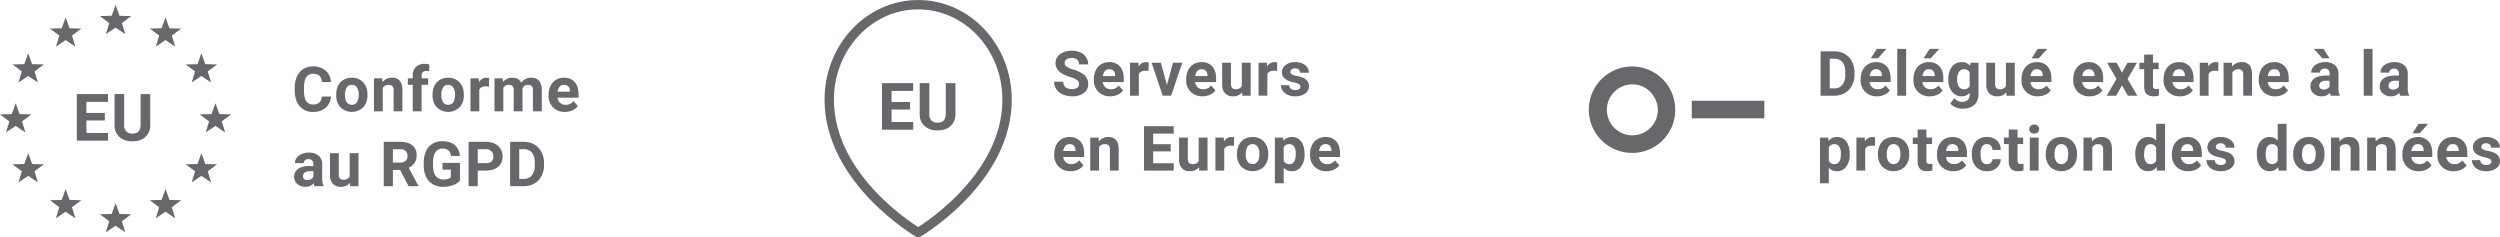
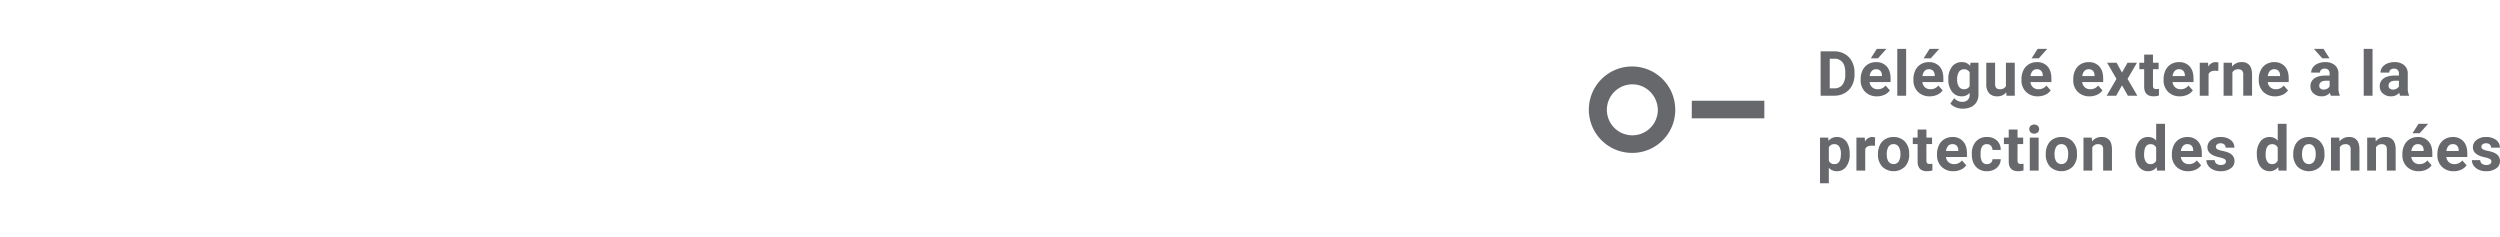
<svg xmlns="http://www.w3.org/2000/svg" width="505.951" height="48.021" viewBox="0 0 1602.126 152.062">
  <g fill="#66686b" fill-rule="evenodd">
    <path d="M1175.546 61.331c2.345.024 4.656-.569 6.7-1.719a11.7 11.7 0 0 0 4.6-4.785c1.117-2.18 1.677-4.602 1.63-7.051v-1.308a14.78 14.78 0 0 0-1.66-7.08 11.69 11.69 0 0 0-4.62-4.805 13.29 13.29 0 0 0-6.71-1.69h-8.75v28.438h8.81zm-.06-23.692a6.35 6.35 0 0 1 5.26 2.237q1.8 2.236 1.8 6.572v1.5a10.18 10.18 0 0 1-1.86 6.426c-1.296 1.537-3.243 2.37-5.25 2.246h-2.84V37.631h2.89zm32.21 23.077a8.48 8.48 0 0 0 3.44-2.8l-2.78-3.106a6.08 6.08 0 0 1-5.09 2.364 5 5 0 0 1-3.49-1.25 5.22 5.22 0 0 1-1.65-3.321h13.46v-2.3q0-5.02-2.49-7.754a8.78 8.78 0 0 0-6.83-2.735 9.81 9.81 0 0 0-5.15 1.358 9.04 9.04 0 0 0-3.48 3.867 12.77 12.77 0 0 0-1.23 5.693v.547c-.133 2.83.926 5.587 2.92 7.6 2.033 1.937 4.765 2.966 7.57 2.852 1.655.017 3.294-.331 4.8-1.019zm-2.68-15.328a4.18 4.18 0 0 1 1.02 2.913v.452h-7.85a5.83 5.83 0 0 1 1.34-3.257 3.51 3.51 0 0 1 2.72-1.138 3.63 3.63 0 0 1 2.77 1.026zm-6.11-8h4.59l5.41-6.057h-6.15zm22.64-6.055h-5.67v30h5.67v-30zm19.98 29.385c1.372-.612 2.556-1.578 3.43-2.8l-2.77-3.106c-1.212 1.573-3.116 2.456-5.1 2.364a4.99 4.99 0 0 1-3.48-1.25 5.22 5.22 0 0 1-1.65-3.321h13.45v-2.3q0-5.02-2.49-7.754a8.76 8.76 0 0 0-6.82-2.735 9.78 9.78 0 0 0-5.15 1.358 9.13 9.13 0 0 0-3.49 3.867 12.77 12.77 0 0 0-1.23 5.693v.547a10.16 10.16 0 0 0 2.92 7.6 10.38 10.38 0 0 0 7.57 2.852 11.32 11.32 0 0 0 4.81-1.021zm-2.68-15.328a4.23 4.23 0 0 1 1.02 2.913v.452h-7.85a5.9 5.9 0 0 1 1.33-3.257c.701-.759 1.698-1.175 2.73-1.138a3.63 3.63 0 0 1 2.77 1.024zm-6.11-8h4.59l5.41-6.055h-6.15zm15.86 13.457a12.37 12.37 0 0 0 2.35 7.9c1.452 1.93 3.746 3.039 6.16 2.979 1.958.072 3.844-.739 5.14-2.208v1.133c.078 1.261-.375 2.497-1.25 3.408a4.84 4.84 0 0 1-3.5 1.2 6.6 6.6 0 0 1-5.11-2.364l-2.5 3.438c.885 1.076 2.036 1.901 3.34 2.392 1.432.611 2.973.927 4.53.928a12.46 12.46 0 0 0 5.35-1.074 8.1 8.1 0 0 0 3.54-3.125 9.03 9.03 0 0 0 1.26-4.824V40.2h-5.11l-.24 1.992c-1.325-1.606-3.331-2.49-5.41-2.383a7.49 7.49 0 0 0-6.24 2.969 12.4 12.4 0 0 0-2.31 7.832v.235zm6.8-4.783a3.7 3.7 0 0 1 3.2-1.663 3.91 3.91 0 0 1 3.65 1.937v8.9c-.755 1.301-2.19 2.054-3.69 1.937a3.68 3.68 0 0 1-3.17-1.634 7.77 7.77 0 0 1-1.15-4.509c-.118-1.737.286-3.47 1.16-4.976zm30.46 15.271h5.31V40.194h-5.66v14.978a4.08 4.08 0 0 1-3.95 2q-3 0-3-3.305V40.194h-5.65v13.848a8.36 8.36 0 0 0 1.83 5.722 6.67 6.67 0 0 0 5.18 1.954 7.09 7.09 0 0 0 5.79-2.54zm24.9-.615a8.48 8.48 0 0 0 3.44-2.8l-2.77-3.106a6.11 6.11 0 0 1-5.1 2.364 5 5 0 0 1-3.49-1.25 5.32 5.32 0 0 1-1.65-3.321h13.46v-2.3q0-5.02-2.49-7.754a8.78 8.78 0 0 0-6.83-2.735 9.77 9.77 0 0 0-5.14 1.358 9 9 0 0 0-3.49 3.867 12.77 12.77 0 0 0-1.23 5.693v.547c-.133 2.83.926 5.587 2.92 7.6a10.38 10.38 0 0 0 7.57 2.852 11.24 11.24 0 0 0 4.8-1.023zm-2.67-15.328a4.18 4.18 0 0 1 1.01 2.913v.452h-7.85a5.9 5.9 0 0 1 1.34-3.257c.697-.759 1.691-1.174 2.72-1.138a3.65 3.65 0 0 1 2.78 1.022zm-6.12-8h4.59l5.41-6.055h-6.15zm41.98 23.33c1.372-.612 2.556-1.578 3.43-2.8l-2.77-3.106c-1.212 1.573-3.116 2.456-5.1 2.364a4.97 4.97 0 0 1-3.48-1.25 5.28 5.28 0 0 1-1.66-3.321h13.46v-2.3q0-5.02-2.49-7.754a8.76 8.76 0 0 0-6.82-2.735 9.78 9.78 0 0 0-5.15 1.358 9.06 9.06 0 0 0-3.49 3.867 12.77 12.77 0 0 0-1.23 5.693v.547a10.16 10.16 0 0 0 2.92 7.6 10.38 10.38 0 0 0 7.57 2.852 11.32 11.32 0 0 0 4.81-1.025zm-2.68-15.328a4.23 4.23 0 0 1 1.02 2.913v.452h-7.86a5.9 5.9 0 0 1 1.34-3.257c.701-.759 1.698-1.175 2.73-1.138 1.026-.066 2.032.305 2.77 1.02zm15.14-5.19h-6.06l6 10.352-6.27 10.781h6.07l3.75-6.641 3.77 6.641h6.06l-6.27-10.781 6.01-10.352h-6.03l-3.56 6.309zm17.69-5.2v5.2h-3.09v4.127h3.09v11.39q.12 6 6.05 6a11.58 11.58 0 0 0 3.42-.508v-4.282c-.548.098-1.104.143-1.66.137a2.27 2.27 0 0 1-1.72-.508 2.51 2.51 0 0 1-.45-1.679v-10.55h3.62V40.19h-3.62v-5.2h-5.64zm27.73 25.713a8.48 8.48 0 0 0 3.44-2.8l-2.77-3.106a6.11 6.11 0 0 1-5.1 2.364 5 5 0 0 1-3.49-1.25 5.32 5.32 0 0 1-1.65-3.321h13.46v-2.3q0-5.02-2.49-7.754a8.78 8.78 0 0 0-6.83-2.735 9.77 9.77 0 0 0-5.14 1.358 9 9 0 0 0-3.49 3.867 12.77 12.77 0 0 0-1.23 5.693v.547c-.133 2.83.926 5.587 2.92 7.6a10.38 10.38 0 0 0 7.57 2.852 11.24 11.24 0 0 0 4.8-1.02zm-2.67-15.328a4.18 4.18 0 0 1 1.01 2.913v.452h-7.85a5.9 5.9 0 0 1 1.34-3.257c.697-.759 1.691-1.174 2.72-1.138a3.65 3.65 0 0 1 2.78 1.025zm22.52-5.327c-.571-.172-1.164-.258-1.76-.254a5.23 5.23 0 0 0-4.71 2.911l-.15-2.52h-5.34v21.132h5.65V47.499q.99-2.169 4.2-2.168c.679.007 1.358.059 2.03.156zm3.32.137v21.132h5.64v-14.9a3.88 3.88 0 0 1 3.57-2.032 3.49 3.49 0 0 1 2.6.811c.585.737.864 1.67.78 2.607v13.514h5.65V47.675q-.045-3.927-1.68-5.9a6.14 6.14 0 0 0-5-1.973 7.39 7.39 0 0 0-6.08 2.832l-.17-2.441h-5.31zm37.85 20.518c1.372-.612 2.556-1.578 3.43-2.8l-2.77-3.106c-1.212 1.573-3.116 2.456-5.1 2.364a4.97 4.97 0 0 1-3.48-1.25 5.22 5.22 0 0 1-1.65-3.321h13.45v-2.3q0-5.02-2.49-7.754a8.76 8.76 0 0 0-6.82-2.735 9.78 9.78 0 0 0-5.15 1.358 9.06 9.06 0 0 0-3.49 3.867 12.77 12.77 0 0 0-1.23 5.693v.547a10.16 10.16 0 0 0 2.92 7.6 10.38 10.38 0 0 0 7.57 2.852 11.32 11.32 0 0 0 4.81-1.02zm-2.68-15.328a4.23 4.23 0 0 1 1.02 2.913v.452h-7.85a5.9 5.9 0 0 1 1.33-3.257c.701-.759 1.698-1.175 2.73-1.138a3.63 3.63 0 0 1 2.77 1.025zm39.28 15.943V61a10.02 10.02 0 0 1-.84-4.551v-9.16a6.87 6.87 0 0 0-2.3-5.518 9.23 9.23 0 0 0-6.2-1.963 11.68 11.68 0 0 0-4.65.889 7.46 7.46 0 0 0-3.2 2.451 5.64 5.64 0 0 0-1.13 3.4h5.64c-.034-.717.265-1.408.81-1.875a3.37 3.37 0 0 1 2.24-.684 2.95 2.95 0 0 1 2.37.879 3.49 3.49 0 0 1 .75 2.344v1.211h-2.59q-4.71.02-7.2 1.816c-1.653 1.183-2.592 3.126-2.49 5.156a5.78 5.78 0 0 0 2.04 4.532c1.43 1.226 3.268 1.868 5.15 1.8a6.84 6.84 0 0 0 5.33-2.286 6.07 6.07 0 0 0 .56 1.895h5.71zm-12.41-4.609c-.487-.445-.757-1.079-.74-1.739l.02-.332c.18-1.953 1.69-2.929 4.51-2.929h2.11v3.632c-.359.643-.902 1.164-1.56 1.494-.709.373-1.499.565-2.3.557-.743.039-1.473-.207-2.04-.688zm2-25.391h-6.16l5.39 6.055h4.63zm31.42 0h-5.66v30h5.66v-30zm23.4 30V61a10.02 10.02 0 0 1-.84-4.551v-9.16a6.87 6.87 0 0 0-2.3-5.518 9.21 9.21 0 0 0-6.2-1.963 11.68 11.68 0 0 0-4.65.889c-1.27.51-2.376 1.358-3.2 2.451a5.7 5.7 0 0 0-1.13 3.4h5.64c-.034-.717.265-1.408.81-1.875a3.37 3.37 0 0 1 2.24-.684 2.95 2.95 0 0 1 2.37.879 3.49 3.49 0 0 1 .75 2.344v1.211h-2.59q-4.71.02-7.2 1.816c-1.653 1.183-2.592 3.126-2.49 5.156a5.78 5.78 0 0 0 2.04 4.532 7.51 7.51 0 0 0 5.15 1.8 6.84 6.84 0 0 0 5.33-2.286c.085.659.278 1.299.57 1.895h5.7zm-12.4-4.609a2.25 2.25 0 0 1-.75-1.739l.02-.332c.19-1.953 1.69-2.929 4.52-2.929h2.1v3.632a3.57 3.57 0 0 1-1.56 1.494c-.709.373-1.499.565-2.3.557-.74.041-1.467-.205-2.03-.688zm-346.06 41.945c0-3.385-.73-6.042-2.17-7.969-1.42-1.915-3.699-2.999-6.08-2.891-2.07-.059-4.048.851-5.35 2.461l-.19-2.07h-5.24v29.258h5.65v-9.966c1.302 1.48 3.2 2.297 5.17 2.227a7.11 7.11 0 0 0 5.99-2.94 12.66 12.66 0 0 0 2.22-7.822v-.293zm-9.69 6.5a3.76 3.76 0 0 1-3.69-2.09v-8.652a3.69 3.69 0 0 1 3.65-2.032 3.41 3.41 0 0 1 3.04 1.6 8.38 8.38 0 0 1 1.04 4.551q0 6.621-4.04 6.621h0zm25.94-17.11c-.571-.172-1.164-.258-1.76-.254a5.23 5.23 0 0 0-4.71 2.911l-.16-2.52h-5.33v21.136h5.65V95.499q.99-2.169 4.2-2.168c.679.007 1.358.059 2.03.156zm1.85 10.762c-.159 2.91.82 5.768 2.73 7.969 4.075 3.911 10.51 3.906 14.58-.01a11.04 11.04 0 0 0 2.71-7.8l-.04-1.445a10.48 10.48 0 0 0-3.02-7.109c-1.88-1.776-4.396-2.72-6.98-2.618a10.16 10.16 0 0 0-5.28 1.348c-1.515.895-2.73 2.221-3.49 3.809a12.49 12.49 0 0 0-1.21 5.6v.254zm6.78-4.851c.714-1.057 1.925-1.668 3.2-1.614a3.75 3.75 0 0 1 3.24 1.624 7.8 7.8 0 0 1 1.16 4.577c.137 1.758-.267 3.516-1.16 5.037-.772.997-1.964 1.579-3.225 1.575s-2.449-.593-3.215-1.595a7.86 7.86 0 0 1-1.13-4.606c-.13-1.742.263-3.483 1.13-4.999zm18.63-10.97v5.2h-3.09v4.132h3.09v11.39q.12 6 6.05 6a11.58 11.58 0 0 0 3.42-.508v-4.282c-.548.098-1.104.143-1.66.137a2.27 2.27 0 0 1-1.72-.508 2.51 2.51 0 0 1-.45-1.679v-10.55h3.62V88.19h-3.62v-5.2h-5.64zm27.73 25.713a8.48 8.48 0 0 0 3.44-2.8l-2.77-3.106a6.11 6.11 0 0 1-5.1 2.364 5 5 0 0 1-3.49-1.25 5.32 5.32 0 0 1-1.65-3.321h13.46v-2.3q0-5.02-2.49-7.754a8.78 8.78 0 0 0-6.83-2.735 9.77 9.77 0 0 0-5.14 1.358 9 9 0 0 0-3.49 3.867 12.77 12.77 0 0 0-1.23 5.693v.547c-.133 2.83.926 5.587 2.92 7.6a10.38 10.38 0 0 0 7.57 2.852 11.24 11.24 0 0 0 4.8-1.015zm-2.67-15.328a4.18 4.18 0 0 1 1.01 2.913v.452h-7.85a5.9 5.9 0 0 1 1.34-3.257c.697-.759 1.691-1.174 2.72-1.138a3.65 3.65 0 0 1 2.78 1.03zm16.33 10.355c-.784-1.434-1.131-3.066-1-4.695v-.587c-.128-1.619.22-3.24 1-4.665a3.42 3.42 0 0 1 2.98-1.438c.968-.041 1.907.334 2.58 1.031.668.732 1.032 1.69 1.02 2.68h5.29a8.02 8.02 0 0 0-2.43-6.006 8.91 8.91 0 0 0-6.36-2.256 9.07 9.07 0 0 0-7.13 2.911 11.28 11.28 0 0 0-2.6 7.793v.371c0 3.385.88 6.038 2.62 7.959a9.19 9.19 0 0 0 7.15 2.881 9.85 9.85 0 0 0 4.42-.987c1.289-.614 2.383-1.574 3.16-2.773a7.2 7.2 0 0 0 1.17-3.936h-5.29a3.03 3.03 0 0 1-1.02 2.285 3.71 3.71 0 0 1-2.54.86 3.43 3.43 0 0 1-3.02-1.428zm17.01-20.74v5.2h-3.09v4.132h3.09v11.39q.105 6 6.05 6a11.69 11.69 0 0 0 3.42-.508v-4.282a8.95 8.95 0 0 1-1.66.137c-.619.076-1.242-.108-1.72-.508a2.51 2.51 0 0 1-.45-1.679v-10.55h3.61V88.19h-3.61v-5.2h-5.64zm19.16 5.2h-5.67v21.132h5.67V88.194zm-5.13-3.359a3.62 3.62 0 0 0 4.59 0c1.156-1.16 1.16-3.035.01-4.2-1.346-1.093-3.274-1.093-4.62 0-1.135 1.17-1.126 3.032.02 4.191zm9.7 13.984a11.22 11.22 0 0 0 2.72 7.969c4.075 3.911 10.51 3.906 14.58-.01a11.04 11.04 0 0 0 2.71-7.8l-.03-1.445a10.53 10.53 0 0 0-3.02-7.109 9.63 9.63 0 0 0-6.98-2.618 10.2 10.2 0 0 0-5.29 1.348 8.85 8.85 0 0 0-3.48 3.809 12.49 12.49 0 0 0-1.21 5.6v.254zm6.77-4.851a3.7 3.7 0 0 1 3.21-1.614 3.75 3.75 0 0 1 3.24 1.624 7.81 7.81 0 0 1 1.15 4.577q0 3.462-1.15 5.037c-.774.997-1.967 1.579-3.23 1.575s-2.452-.593-3.22-1.595c-.837-1.384-1.232-2.991-1.13-4.606a8.84 8.84 0 0 1 1.13-5.003zm17.4-5.774v21.132h5.65v-14.9a3.87 3.87 0 0 1 3.57-2.032c.941-.091 1.878.201 2.6.811.585.737.864 1.67.78 2.607v13.514h5.65V95.675q-.045-3.927-1.68-5.9a6.14 6.14 0 0 0-5-1.973 7.39 7.39 0 0 0-6.08 2.832l-.17-2.441h-5.32zm35.46 18.584c1.393 1.904 3.632 3.003 5.99 2.94a6.65 6.65 0 0 0 5.43-2.637l.27 2.246h5.1v-30h-5.67v10.781a6.47 6.47 0 0 0-5.09-2.305 7.2 7.2 0 0 0-6.07 2.93 12.72 12.72 0 0 0-2.21 7.871q0 5.23 2.25 8.169zm7.47-14.385a3.72 3.72 0 0 1 3.65 2.211v8.352c-.646 1.436-2.119 2.318-3.69 2.211-1.213.052-2.359-.554-3-1.585a8.25 8.25 0 0 1-1.04-4.558q0-6.63 4.08-6.631h0zm29.02 16.319a8.41 8.41 0 0 0 3.44-2.8l-2.77-3.106a6.1 6.1 0 0 1-5.1 2.364 5 5 0 0 1-3.49-1.25 5.32 5.32 0 0 1-1.65-3.321h13.46v-2.3q0-5.02-2.49-7.754a8.76 8.76 0 0 0-6.82-2.735 9.78 9.78 0 0 0-5.15 1.358 9 9 0 0 0-3.49 3.867 12.77 12.77 0 0 0-1.23 5.693v.547c-.133 2.83.926 5.587 2.92 7.6a10.38 10.38 0 0 0 7.57 2.852 11.24 11.24 0 0 0 4.8-1.02zm-2.67-15.328a4.18 4.18 0 0 1 1.01 2.913v.452h-7.85a5.9 5.9 0 0 1 1.34-3.257c.701-.759 1.698-1.175 2.73-1.138 1.027-.065 2.033.308 2.77 1.025zm21.18 11.714a4.07 4.07 0 0 1-2.45.616 4.4 4.4 0 0 1-2.77-.8c-.709-.554-1.122-1.405-1.12-2.305h-5.35c.002 1.282.412 2.531 1.17 3.565a7.92 7.92 0 0 0 3.23 2.6c1.486.654 3.097.978 4.72.948a10.72 10.72 0 0 0 6.41-1.788 5.52 5.52 0 0 0 2.48-4.677q0-4.044-4.47-5.684a24.7 24.7 0 0 0-3.56-.947 9.21 9.21 0 0 1-3-1c-.547-.308-.887-.886-.89-1.514a2.02 2.02 0 0 1 .79-1.641 3.36 3.36 0 0 1 2.2-.644 3.3 3.3 0 0 1 2.44.791 2.74 2.74 0 0 1 .79 2h5.64c.043-1.934-.856-3.769-2.41-4.922-1.869-1.345-4.14-2.015-6.44-1.9a9.4 9.4 0 0 0-6.1 1.885 5.8 5.8 0 0 0-2.34 4.7q0 4.825 7.54 6.407c1.144.188 2.253.547 3.29 1.064.628.301 1.028.935 1.03 1.631a1.92 1.92 0 0 1-.83 1.61zm22.89 1.68a7.17 7.17 0 0 0 5.99 2.94 6.62 6.62 0 0 0 5.42-2.637l.28 2.246h5.1v-30h-5.67v10.781c-1.263-1.502-3.139-2.349-5.1-2.305a7.19 7.19 0 0 0-6.06 2.93 12.72 12.72 0 0 0-2.22 7.871q0 5.23 2.26 8.169zm7.47-14.385a3.72 3.72 0 0 1 3.65 2.211v8.352c-.646 1.436-2.119 2.318-3.69 2.211a3.38 3.38 0 0 1-3.01-1.585c-.77-1.39-1.128-2.972-1.03-4.558q0-6.63 4.08-6.631h0zm13.61 6.426c-.159 2.91.82 5.768 2.73 7.969 4.075 3.911 10.51 3.906 14.58-.01a11.04 11.04 0 0 0 2.71-7.8l-.04-1.445a10.48 10.48 0 0 0-3.02-7.109c-1.88-1.776-4.396-2.72-6.98-2.618-1.85-.039-3.675.427-5.28 1.348-1.515.895-2.73 2.221-3.49 3.809a12.63 12.63 0 0 0-1.21 5.6v.254zm6.78-4.851c.714-1.057 1.925-1.668 3.2-1.614 1.288-.056 2.514.558 3.24 1.624a7.8 7.8 0 0 1 1.16 4.577c.137 1.758-.267 3.516-1.16 5.037-.772.997-1.964 1.579-3.225 1.575s-2.449-.593-3.215-1.595a7.86 7.86 0 0 1-1.13-4.606c-.131-1.743.262-3.486 1.13-5.003zm17.4-5.774v21.132h5.65v-14.9a3.87 3.87 0 0 1 3.57-2.032c.941-.091 1.878.201 2.6.811.585.737.864 1.67.78 2.607v13.514h5.64V95.675q-.03-3.927-1.68-5.9c-1.274-1.393-3.118-2.121-5-1.973a7.37 7.37 0 0 0-6.07 2.832l-.18-2.441h-5.31zm23.2 0v21.132h5.65v-14.9a3.87 3.87 0 0 1 3.57-2.032c.941-.091 1.878.201 2.6.811.585.737.864 1.67.78 2.607v13.514h5.65V95.675q-.045-3.927-1.68-5.9a6.14 6.14 0 0 0-5-1.973 7.39 7.39 0 0 0-6.08 2.832l-.17-2.441h-5.32zm37.85 20.518a8.41 8.41 0 0 0 3.44-2.8l-2.77-3.106a6.11 6.11 0 0 1-5.1 2.364 5 5 0 0 1-3.49-1.25 5.32 5.32 0 0 1-1.65-3.321h13.46v-2.3q0-5.02-2.49-7.754c-1.765-1.869-4.262-2.869-6.83-2.735a9.77 9.77 0 0 0-5.14 1.358 9 9 0 0 0-3.49 3.858 12.77 12.77 0 0 0-1.23 5.693v.547c-.133 2.83.926 5.587 2.92 7.6a10.38 10.38 0 0 0 7.57 2.852 11.24 11.24 0 0 0 4.8-1.011zm-2.67-15.328a4.18 4.18 0 0 1 1.01 2.913v.452h-7.85a5.9 5.9 0 0 1 1.34-3.257c.697-.759 1.691-1.174 2.72-1.138a3.65 3.65 0 0 1 2.78 1.025zm-6.11-8h4.58l5.42-6.055h-6.16zm31.21 23.33c1.372-.612 2.556-1.578 3.43-2.8l-2.77-3.106c-1.212 1.573-3.116 2.456-5.1 2.364a4.97 4.97 0 0 1-3.48-1.25 5.28 5.28 0 0 1-1.66-3.321h13.46v-2.3q0-5.02-2.49-7.754a8.76 8.76 0 0 0-6.82-2.735 9.78 9.78 0 0 0-5.15 1.358 9.06 9.06 0 0 0-3.49 3.867 12.77 12.77 0 0 0-1.23 5.693v.547a10.16 10.16 0 0 0 2.92 7.6 10.38 10.38 0 0 0 7.57 2.852 11.32 11.32 0 0 0 4.81-1.022zm-2.68-15.328a4.23 4.23 0 0 1 1.02 2.913v.452h-7.86a5.9 5.9 0 0 1 1.34-3.257c.701-.759 1.698-1.175 2.73-1.138 1.026-.065 2.032.306 2.77 1.023zm21.18 11.714a4.07 4.07 0 0 1-2.45.616 4.4 4.4 0 0 1-2.77-.8c-.705-.557-1.118-1.406-1.12-2.305h-5.35c.002 1.282.412 2.531 1.17 3.565.828 1.141 1.947 2.038 3.24 2.6a11.13 11.13 0 0 0 4.71.948 10.72 10.72 0 0 0 6.41-1.788 5.52 5.52 0 0 0 2.48-4.677q0-4.044-4.47-5.684a24.7 24.7 0 0 0-3.56-.947 9.28 9.28 0 0 1-3-1c-.547-.308-.887-.886-.89-1.514a2.02 2.02 0 0 1 .79-1.641 3.36 3.36 0 0 1 2.2-.644 3.3 3.3 0 0 1 2.44.791 2.74 2.74 0 0 1 .79 2h5.64c.043-1.934-.856-3.769-2.41-4.922-1.869-1.345-4.14-2.015-6.44-1.9a9.4 9.4 0 0 0-6.1 1.885 5.8 5.8 0 0 0-2.34 4.7q0 4.825 7.54 6.407c1.144.188 2.253.547 3.29 1.064.628.301 1.028.935 1.03 1.631a1.92 1.92 0 0 1-.83 1.608zm-465.12-29.274h-46.49V64.569h46.49v11.262zm-84.42 22.149a27.69 27.69 0 1 1 27.33-27.78 27.51 27.51 0 0 1-27.33 27.78h0zm0-43.923a16.33 16.33 0 1 0 16.17 16.331c-.18-9.01-7.43-16.331-16.17-16.331h0z" />
-     <path d="M690.315 56.239a5.48 5.48 0 0 1-3.262.85q-5.625 0-5.625-4.707h-5.879c-.034 1.721.46 3.411 1.416 4.843 1.031 1.465 2.456 2.606 4.111 3.291a14.52 14.52 0 0 0 5.977 1.2c2.668.141 5.31-.597 7.519-2.1 1.836-1.346 2.883-3.516 2.793-5.791.052-2.088-.777-4.102-2.285-5.547a17.76 17.76 0 0 0-7.285-3.73c-1.447-.388-2.831-.98-4.111-1.758-.844-.474-1.376-1.357-1.4-2.324-.022-.946.424-1.841 1.192-2.393a5.4 5.4 0 0 1 3.34-.908 5.06 5.06 0 0 1 3.457 1.084c.844.777 1.295 1.892 1.23 3.037h5.859a8.15 8.15 0 0 0-1.318-4.57c-.912-1.369-2.196-2.45-3.7-3.116-1.708-.759-3.561-1.134-5.43-1.1a14.06 14.06 0 0 0-5.459 1.015c-1.484.572-2.776 1.551-3.73 2.823-.864 1.195-1.319 2.637-1.3 4.111q0 4.434 4.844 7.051c1.548.787 3.163 1.437 4.824 1.943 1.492.41 2.915 1.042 4.219 1.875a3.01 3.01 0 0 1 1.172 2.549c.038.938-.402 1.831-1.169 2.372zm25.975 4.473a8.48 8.48 0 0 0 3.438-2.8l-2.774-3.106a6.09 6.09 0 0 1-5.1 2.364c-1.28.046-2.528-.402-3.487-1.25-.936-.869-1.523-2.05-1.65-3.321h13.457v-2.3q0-5.02-2.49-7.754a8.77 8.77 0 0 0-6.826-2.735c-1.808-.032-3.59.438-5.147 1.358a9.03 9.03 0 0 0-3.483 3.863 12.77 12.77 0 0 0-1.231 5.693v.547a10.14 10.14 0 0 0 2.92 7.6c2.033 1.935 4.764 2.964 7.569 2.852a11.28 11.28 0 0 0 4.804-1.011zm-2.675-15.328a4.2 4.2 0 0 1 1.015 2.913v.452h-7.851a5.89 5.89 0 0 1 1.338-3.257c.698-.759 1.693-1.175 2.724-1.138 1.029-.064 2.037.31 2.774 1.03zm22.518-5.327c-.57-.173-1.162-.258-1.757-.254a5.23 5.23 0 0 0-4.707 2.911l-.157-2.52h-5.332v21.137h5.645V47.499q1-2.169 4.2-2.168a15.35 15.35 0 0 1 2.031.156zm7.773.137h-5.9l7.129 21.133h5.39l7.129-21.133h-5.9l-3.922 14.237zm31.562 20.518c1.374-.612 2.56-1.578 3.437-2.8l-2.773-3.106a6.09 6.09 0 0 1-5.1 2.364 4.99 4.99 0 0 1-3.486-1.25c-.936-.869-1.523-2.05-1.651-3.321h13.457v-2.3q0-5.02-2.49-7.754a8.77 8.77 0 0 0-6.826-2.735 9.78 9.78 0 0 0-5.146 1.358c-1.515.918-2.726 2.262-3.484 3.863a12.77 12.77 0 0 0-1.23 5.693v.547c-.132 2.83.927 5.586 2.92 7.6 2.033 1.935 4.763 2.964 7.568 2.852a11.29 11.29 0 0 0 4.804-1.011zm-2.676-15.328a4.21 4.21 0 0 1 1.016 2.913v.452h-7.852a5.89 5.89 0 0 1 1.338-3.257 3.53 3.53 0 0 1 2.725-1.138 3.64 3.64 0 0 1 2.773 1.03zm23.378 15.947h5.313V40.194h-5.664v14.978c-.808 1.384-2.352 2.167-3.946 2q-3.008 0-3.008-3.305V40.194h-5.644v13.848c-.123 2.068.527 4.108 1.826 5.722 1.364 1.372 3.256 2.085 5.186 1.954a7.08 7.08 0 0 0 5.781-2.54zm22.324-21.27c-.57-.173-1.163-.258-1.758-.254a5.23 5.23 0 0 0-4.707 2.911l-.157-2.52h-5.332v21.133h5.645V47.499q1-2.169 4.2-2.168a15.35 15.35 0 0 1 2.031.156zm14.051 17.041a4.08 4.08 0 0 1-2.451.616c-.988.052-1.964-.23-2.773-.8-.703-.558-1.113-1.407-1.113-2.305h-5.352a6.04 6.04 0 0 0 1.172 3.565c.827 1.139 1.942 2.036 3.232 2.6a11.17 11.17 0 0 0 4.717.948c2.271.1 4.515-.526 6.406-1.788a5.51 5.51 0 0 0 2.481-4.677q0-4.044-4.473-5.684c-1.16-.404-2.348-.721-3.555-.947-1.05-.157-2.066-.495-3-1a1.74 1.74 0 0 1-.888-1.514c-.012-.639.277-1.247.781-1.641a3.38 3.38 0 0 1 2.207-.644 3.3 3.3 0 0 1 2.441.791 2.73 2.73 0 0 1 .782 2h5.647a5.97 5.97 0 0 0-2.412-4.922 10.13 10.13 0 0 0-6.435-1.9 9.42 9.42 0 0 0-6.1 1.885c-1.482 1.106-2.349 2.851-2.334 4.7q0 4.825 7.539 6.407c1.144.189 2.253.547 3.291 1.064a1.82 1.82 0 0 1 1.026 1.631c.01.643-.304 1.249-.836 1.611zm-141.639 51.61c1.374-.612 2.56-1.578 3.437-2.8l-2.773-3.106c-1.213 1.572-3.116 2.454-5.1 2.364a4.99 4.99 0 0 1-3.486-1.25 5.24 5.24 0 0 1-1.651-3.321h13.457v-2.3q0-5.02-2.49-7.754a8.77 8.77 0 0 0-6.826-2.735c-1.808-.032-3.59.438-5.147 1.358a9.03 9.03 0 0 0-3.489 3.863 12.77 12.77 0 0 0-1.23 5.693v.547c-.132 2.83.927 5.586 2.92 7.6 2.033 1.935 4.763 2.964 7.568 2.852a11.29 11.29 0 0 0 4.81-1.011zm-2.676-15.328a4.2 4.2 0 0 1 1.015 2.913v.452h-7.851a5.89 5.89 0 0 1 1.338-3.257c.698-.759 1.693-1.175 2.724-1.138 1.027-.063 2.033.311 2.769 1.03zm10.448-5.19v21.137h5.645v-14.9a3.88 3.88 0 0 1 3.574-2.032 3.5 3.5 0 0 1 2.6.811c.585.737.865 1.67.781 2.607v13.514h5.644V95.675q-.039-3.927-1.679-5.9c-1.274-1.392-3.119-2.12-5-1.973a7.38 7.38 0 0 0-6.074 2.832l-.176-2.441h-5.313zm51.561 4.219h-11.25v-6.782h13.164v-4.746h-19.028v28.446h19.062v-4.707h-13.2v-7.617h11.25v-4.59zm18.3 16.914h5.313V88.194h-5.664v14.978c-.808 1.384-2.352 2.167-3.946 2q-3.008 0-3.008-3.305V88.194h-5.644v13.848c-.123 2.068.527 4.108 1.826 5.722 1.364 1.372 3.256 2.085 5.186 1.954a7.08 7.08 0 0 0 5.781-2.54zm22.324-21.27c-.57-.173-1.163-.258-1.758-.254a5.23 5.23 0 0 0-4.707 2.911l-.156-2.52h-5.336v21.137h5.645V95.499q1-2.169 4.2-2.168a15.35 15.35 0 0 1 2.031.156zm1.854 10.762a11.24 11.24 0 0 0 2.725 7.969c4.075 3.911 10.51 3.906 14.58-.01 1.88-2.151 2.853-4.947 2.715-7.8l-.039-1.445a10.51 10.51 0 0 0-3.018-7.109 9.62 9.62 0 0 0-6.982-2.618 10.17 10.17 0 0 0-5.283 1.348c-1.515.896-2.728 2.221-3.487 3.809-.831 1.748-1.245 3.665-1.211 5.6v.254zm6.778-4.851c.715-1.056 1.926-1.666 3.2-1.614 1.288-.052 2.513.561 3.242 1.624a7.82 7.82 0 0 1 1.152 4.577c.138 1.757-.264 3.515-1.152 5.037a4.07 4.07 0 0 1-6.445-.02 7.89 7.89 0 0 1-1.133-4.606c-.128-1.741.266-3.481 1.131-4.998zm36.542 4.695q0-5.077-2.168-7.969c-1.417-1.915-3.694-2.998-6.074-2.891-2.07-.06-4.05.85-5.352 2.461l-.2-2.07h-5.237v29.258h5.645v-9.961c1.305 1.48 3.204 2.298 5.176 2.227 2.36.075 4.603-1.027 5.986-2.94a12.67 12.67 0 0 0 2.217-7.822v-.293zm-9.688 6.5a3.76 3.76 0 0 1-3.691-2.09v-8.652a3.7 3.7 0 0 1 3.652-2.032 3.4 3.4 0 0 1 3.037 1.6c.776 1.386 1.139 2.965 1.045 4.551q0 6.621-4.043 6.621h0zm28.515 3.545c1.374-.612 2.56-1.578 3.438-2.8l-2.774-3.106a6.09 6.09 0 0 1-5.1 2.364 4.99 4.99 0 0 1-3.487-1.25 5.24 5.24 0 0 1-1.65-3.321h13.455v-2.3q0-5.02-2.49-7.754c-1.765-1.868-4.261-2.867-6.827-2.735-1.808-.032-3.589.439-5.146 1.358a9.03 9.03 0 0 0-3.486 3.867c-.844 1.777-1.265 3.726-1.231 5.693v.547c-.132 2.83.927 5.586 2.92 7.6 2.033 1.935 4.763 2.964 7.568 2.852 1.656.02 3.297-.325 4.805-1.011zm-2.676-15.328a4.2 4.2 0 0 1 1.016 2.913v.452h-7.852a5.9 5.9 0 0 1 1.338-3.257 3.53 3.53 0 0 1 2.725-1.138 3.64 3.64 0 0 1 2.768 1.034z" />
  </g>
-   <path d="M588.406 149.048s56.989-33.327 56.989-85.187c0-33.605-25.515-60.847-56.989-60.847s-56.989 27.242-56.989 60.847c0 51.86 56.989 85.187 56.989 85.187z" fill="none" stroke="#66686b" stroke-width="6" />
-   <path d="M583.183 65.382h-11.814v-7.117h13.824v-4.984h-19.977v29.863h20.018v-4.943h-13.865v-8h11.814v-4.82zm22.929-12.1v19.874q-.081 5.457-5.271 5.456a5.39 5.39 0 0 1-3.886-1.344c-1.035-1.172-1.541-2.719-1.4-4.276V53.281h-6.159v19.9a9.9 9.9 0 0 0 3.139 7.609 11.95 11.95 0 0 0 8.306 2.769q5.312 0 8.379-2.851a10.07 10.07 0 0 0 3.066-7.753V53.281h-6.174zm-399.906 8.572a5.6 5.6 0 0 1-1.533 3.838c-1.145.911-2.594 1.354-4.053 1.24-1.742.128-3.42-.684-4.4-2.129q-1.4-2.128-1.4-6.738v-2.148q.037-4.414 1.494-6.514a4.98 4.98 0 0 1 4.384-2.1 5.68 5.68 0 0 1 4.014 1.241c.99 1.095 1.536 2.518 1.533 3.994h5.86a10.82 10.82 0 0 0-3.477-7.4 12.91 12.91 0 0 0-14.17-.966 10.83 10.83 0 0 0-4.131 4.795 17.05 17.05 0 0 0-1.445 7.226v1.738q0 6.428 3.135 10.108a10.7 10.7 0 0 0 8.6 3.682 11.9 11.9 0 0 0 8.057-2.637c2.077-1.839 3.304-4.454 3.389-7.227h-5.857zm9.257-1.035a11.24 11.24 0 0 0 2.725 7.969c4.075 3.911 10.51 3.906 14.58-.01a11.04 11.04 0 0 0 2.715-7.8l-.039-1.445a10.51 10.51 0 0 0-3.018-7.109 9.62 9.62 0 0 0-6.982-2.618 10.17 10.17 0 0 0-5.283 1.348c-1.515.896-2.728 2.221-3.487 3.809a12.53 12.53 0 0 0-1.211 5.6v.254zm6.778-4.851c.715-1.056 1.926-1.666 3.2-1.614a3.75 3.75 0 0 1 3.242 1.624 7.82 7.82 0 0 1 1.152 4.577 8.65 8.65 0 0 1-1.152 5.037 4.07 4.07 0 0 1-6.445-.02 7.89 7.89 0 0 1-1.133-4.606 8.78 8.78 0 0 1 1.135-4.998zm17.4-5.774v21.137h5.645v-14.9a3.88 3.88 0 0 1 3.574-2.032 3.5 3.5 0 0 1 2.6.811c.585.737.865 1.67.781 2.607v13.514h5.644V57.675q-.039-3.927-1.679-5.9a6.13 6.13 0 0 0-5-1.973 7.38 7.38 0 0 0-6.075 2.832l-.175-2.441h-5.313zm30.527 21.137v-17h4.2V50.19h-4.2v-1.7q0-2.988 3.183-2.988a7.2 7.2 0 0 1 1.719.175l.059-4.375a13.22 13.22 0 0 0-2.871-.39 7.9 7.9 0 0 0-5.713 1.963c-1.425 1.471-2.165 3.473-2.041 5.517v1.8h-3.145v4.139h3.147v17h5.664zm7.05-10.508a11.24 11.24 0 0 0 2.724 7.969c4.075 3.911 10.51 3.906 14.58-.01a11.04 11.04 0 0 0 2.715-7.8l-.039-1.445a10.5 10.5 0 0 0-3.017-7.109c-1.881-1.776-4.398-2.719-6.983-2.618a10.17 10.17 0 0 0-5.283 1.348 8.87 8.87 0 0 0-3.486 3.809 12.52 12.52 0 0 0-1.211 5.6v.254zm6.777-4.851c.715-1.056 1.926-1.666 3.2-1.614a3.75 3.75 0 0 1 3.242 1.624 7.81 7.81 0 0 1 1.153 4.577 8.64 8.64 0 0 1-1.153 5.037 4.07 4.07 0 0 1-6.445-.02 7.9 7.9 0 0 1-1.133-4.606 8.79 8.79 0 0 1 1.136-5.002zm29.472-5.911c-.57-.173-1.163-.258-1.758-.254a5.23 5.23 0 0 0-4.707 2.911l-.156-2.52h-5.332v21.133h5.644V57.499q1-2.169 4.2-2.168a15.34 15.34 0 0 1 2.031.156zm3.439.133v21.137h5.644V56.385a3.66 3.66 0 0 1 3.477-1.992c.9-.093 1.797.206 2.461.821a3.98 3.98 0 0 1 .722 2.656v13.461h5.645l-.02-14.512c.494-1.506 1.933-2.497 3.516-2.422.908-.101 1.815.203 2.48.83a4.03 4.03 0 0 1 .7 2.627v13.477h5.664v-13.5q0-4.023-1.68-6.026c-1.31-1.414-3.195-2.15-5.117-2a7.26 7.26 0 0 0-6.346 3.226q-1.523-3.222-5.605-3.223a7.43 7.43 0 0 0-6.075 2.754l-.175-2.363h-5.291zm49.96 20.518c1.374-.612 2.56-1.578 3.437-2.8l-2.773-3.106a6.09 6.09 0 0 1-5.1 2.364 4.99 4.99 0 0 1-3.486-1.25 5.24 5.24 0 0 1-1.65-3.321h13.457v-2.3q0-5.02-2.491-7.754a8.77 8.77 0 0 0-6.826-2.735c-1.808-.032-3.589.439-5.146 1.358a9.04 9.04 0 0 0-3.482 3.863 12.77 12.77 0 0 0-1.23 5.693v.547c-.132 2.83.927 5.586 2.92 7.6 2.033 1.935 4.763 2.964 7.568 2.852 1.655.019 3.293-.326 4.8-1.011zm-2.676-15.328a4.21 4.21 0 0 1 1.016 2.913v.452h-7.852a5.89 5.89 0 0 1 1.338-3.257 3.53 3.53 0 0 1 2.725-1.138 3.64 3.64 0 0 1 2.771 1.03zm-156.871 63.947v-.332a10.1 10.1 0 0 1-.84-4.551v-9.16a6.87 6.87 0 0 0-2.295-5.518c-1.76-1.385-3.964-2.083-6.2-1.963a11.69 11.69 0 0 0-4.649.889 7.5 7.5 0 0 0-3.2 2.451 5.67 5.67 0 0 0-1.133 3.4h5.645c-.034-.717.265-1.408.81-1.875a3.36 3.36 0 0 1 2.237-.684 2.96 2.96 0 0 1 2.373.879 3.48 3.48 0 0 1 .752 2.344v1.211h-2.6q-4.707.02-7.2 1.816c-1.654 1.183-2.592 3.125-2.491 5.156a5.78 5.78 0 0 0 2.041 4.532 7.5 7.5 0 0 0 5.147 1.8 6.83 6.83 0 0 0 5.332-2.286c.087.658.278 1.297.566 1.895h5.7zm-12.4-4.609a2.26 2.26 0 0 1-.742-1.739l.02-.332q.273-2.929 4.511-2.929h2.11v3.632a3.66 3.66 0 0 1-1.563 1.494 4.85 4.85 0 0 1-2.305.557c-.741.041-1.47-.205-2.034-.687zm29.511 4.609h5.313V98.194h-5.667v14.978a4.08 4.08 0 0 1-3.946 2q-3.007 0-3.008-3.305V98.194h-5.644v13.848c-.123 2.068.527 4.108 1.826 5.722 1.364 1.372 3.256 2.085 5.186 1.954a7.08 7.08 0 0 0 5.781-2.54zm37.362 0h6.289v-.274l-6.155-11.626a8.6 8.6 0 0 0 3.818-3.095 8.75 8.75 0 0 0 1.26-4.854 7.75 7.75 0 0 0-2.735-6.348q-2.734-2.246-7.773-2.246h-10.567v28.443h5.86v-10.41h4.668zm-10-23.692h4.707a4.75 4.75 0 0 1 3.506 1.153 4.3 4.3 0 0 1 1.142 3.164c.064 1.16-.378 2.291-1.211 3.1a4.84 4.84 0 0 1-3.418 1.123h-4.726v-8.548zm42.968 8.75h-11.195v4.317h5.332v4.9q-1.406 1.407-4.707 1.406c-1.937.117-3.805-.74-4.98-2.285q-1.7-2.285-1.7-6.757v-1.819q.019-4.434 1.582-6.68a5.2 5.2 0 0 1 4.551-2.246 5.52 5.52 0 0 1 3.681 1.133 5.67 5.67 0 0 1 1.729 3.574h5.7a10.31 10.31 0 0 0-3.379-7.021q-2.851-2.412-7.91-2.412a11.93 11.93 0 0 0-6.338 1.65 10.62 10.62 0 0 0-4.141 4.766 17.49 17.49 0 0 0-1.435 7.373v1.933a16.46 16.46 0 0 0 1.556 7.21c.929 1.957 2.428 3.588 4.3 4.678a12.7 12.7 0 0 0 6.475 1.612c2.18.027 4.348-.327 6.406-1.045a10.18 10.18 0 0 0 4.473-2.94v-11.351zm16.542 4.922q5.058 0 7.92-2.412a8.17 8.17 0 0 0 2.861-6.592 9.29 9.29 0 0 0-1.308-4.912c-.891-1.455-2.193-2.613-3.741-3.33-1.765-.812-3.692-1.213-5.634-1.172h-11.094v28.438h5.859v-10.02h5.137zm-5.14-13.68h5.371a4.6 4.6 0 0 1 3.4 1.329 4.69 4.69 0 0 1 1.23 3.379 3.98 3.98 0 0 1-1.22 3.125 5.15 5.15 0 0 1-3.545 1.093h-5.235v-8.926zm29.55 23.692a13.39 13.39 0 0 0 6.7-1.719 11.68 11.68 0 0 0 4.6-4.785 14.86 14.86 0 0 0 1.631-7.051v-1.308a14.82 14.82 0 0 0-1.66-7.08c-1.045-2.013-2.649-3.681-4.619-4.805a13.29 13.29 0 0 0-6.709-1.69h-8.749v28.446h8.808zm-.058-23.692c2.007-.128 3.955.704 5.252 2.241q1.8 2.236 1.8 6.572v1.5a10.15 10.15 0 0 1-1.855 6.426c-1.298 1.537-3.246 2.37-5.254 2.246h-2.832V95.631h2.891zM74.062 3.156l2.516 6.961 7.547.189-5.992 4.491 2.148 7.078-6.219-4.186-6.219 4.186 2.149-7.078L64 10.306l7.547-.189zm0 127l2.516 6.961 7.547.189-5.992 4.491 2.148 7.078-6.219-4.186-6.219 4.186 2.149-7.078L64 137.306l7.547-.189zm64-64l2.516 6.961 7.547.189-5.992 4.491 2.148 7.078-6.219-4.186-6.219 4.186 2.149-7.078L128 73.306l7.547-.189zm-128 0l2.516 6.961 7.547.189-5.992 4.491 2.148 7.078-6.219-4.186-6.219 4.186 2.149-7.078L0 73.306l7.547-.189zm32-55l2.516 6.961 7.547.189-5.992 4.491 2.148 7.078-6.219-4.186-6.219 4.186 2.149-7.078L32 18.306l7.547-.189zm64 0l2.516 6.961 7.547.189-5.992 4.491 2.148 7.078-6.219-4.186-6.219 4.186 2.149-7.078L96 18.306l7.547-.189zm-64 110l2.516 6.961 7.547.189-5.992 4.491 2.148 7.078-6.219-4.186-6.219 4.186 2.149-7.078L32 128.306l7.547-.189zm64 0l2.516 6.961 7.547.189-5.992 4.491 2.148 7.078-6.219-4.186-6.219 4.186 2.149-7.078L96 128.306l7.547-.189zm23-87l2.516 6.961 7.547.189-5.992 4.491 2.148 7.078-6.219-4.186-6.219 4.186 2.149-7.078L119 41.306l7.547-.189zm-111 0l2.516 6.961 7.547.189-5.992 4.491 2.148 7.078-6.219-4.186-6.219 4.186 2.149-7.078L8 41.306l7.547-.189zm111 64l2.516 6.961 7.547.189-5.992 4.491 2.148 7.078-6.219-4.186-6.219 4.186 2.149-7.078-5.992-4.491 7.547-.189zm-111 0l2.516 6.961 7.547.189-5.992 4.491 2.148 7.078-6.219-4.186-6.219 4.186 2.149-7.078L8 105.306l7.547-.189zm49.121-25.774H55.369v-7.117h13.824v-4.984H49.216v29.863h20.018v-4.943H55.369v-8h11.814v-4.82zm22.929-12.1v19.874q-.081 5.457-5.271 5.456a5.39 5.39 0 0 1-3.886-1.344c-1.037-1.171-1.545-2.718-1.405-4.276V60.281h-6.154v19.9a9.9 9.9 0 0 0 3.139 7.609 11.95 11.95 0 0 0 8.306 2.769q5.311 0 8.379-2.851a10.07 10.07 0 0 0 3.066-7.753V60.281h-6.174z" fill="#66686b" fill-rule="evenodd" />
</svg>